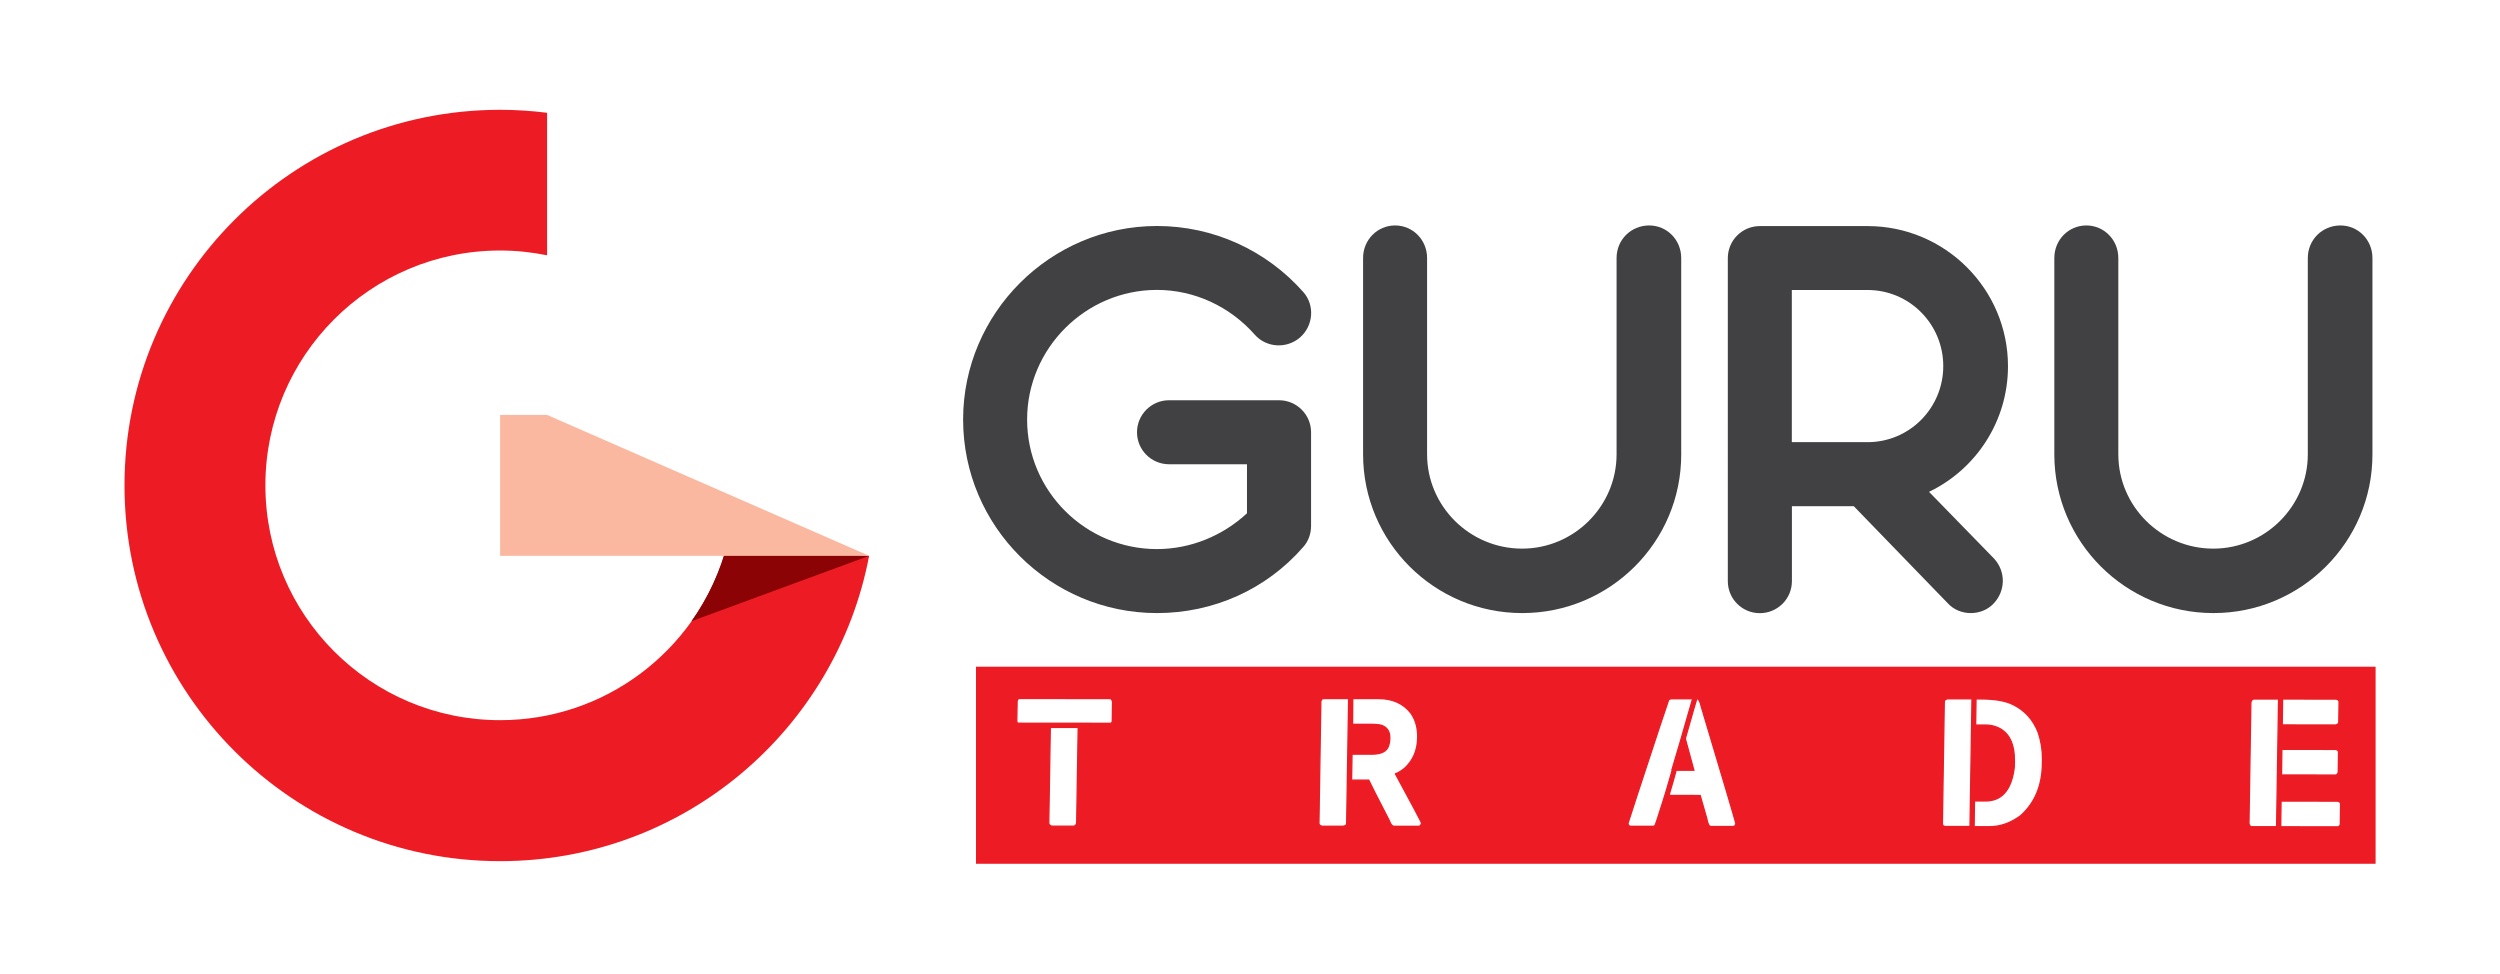
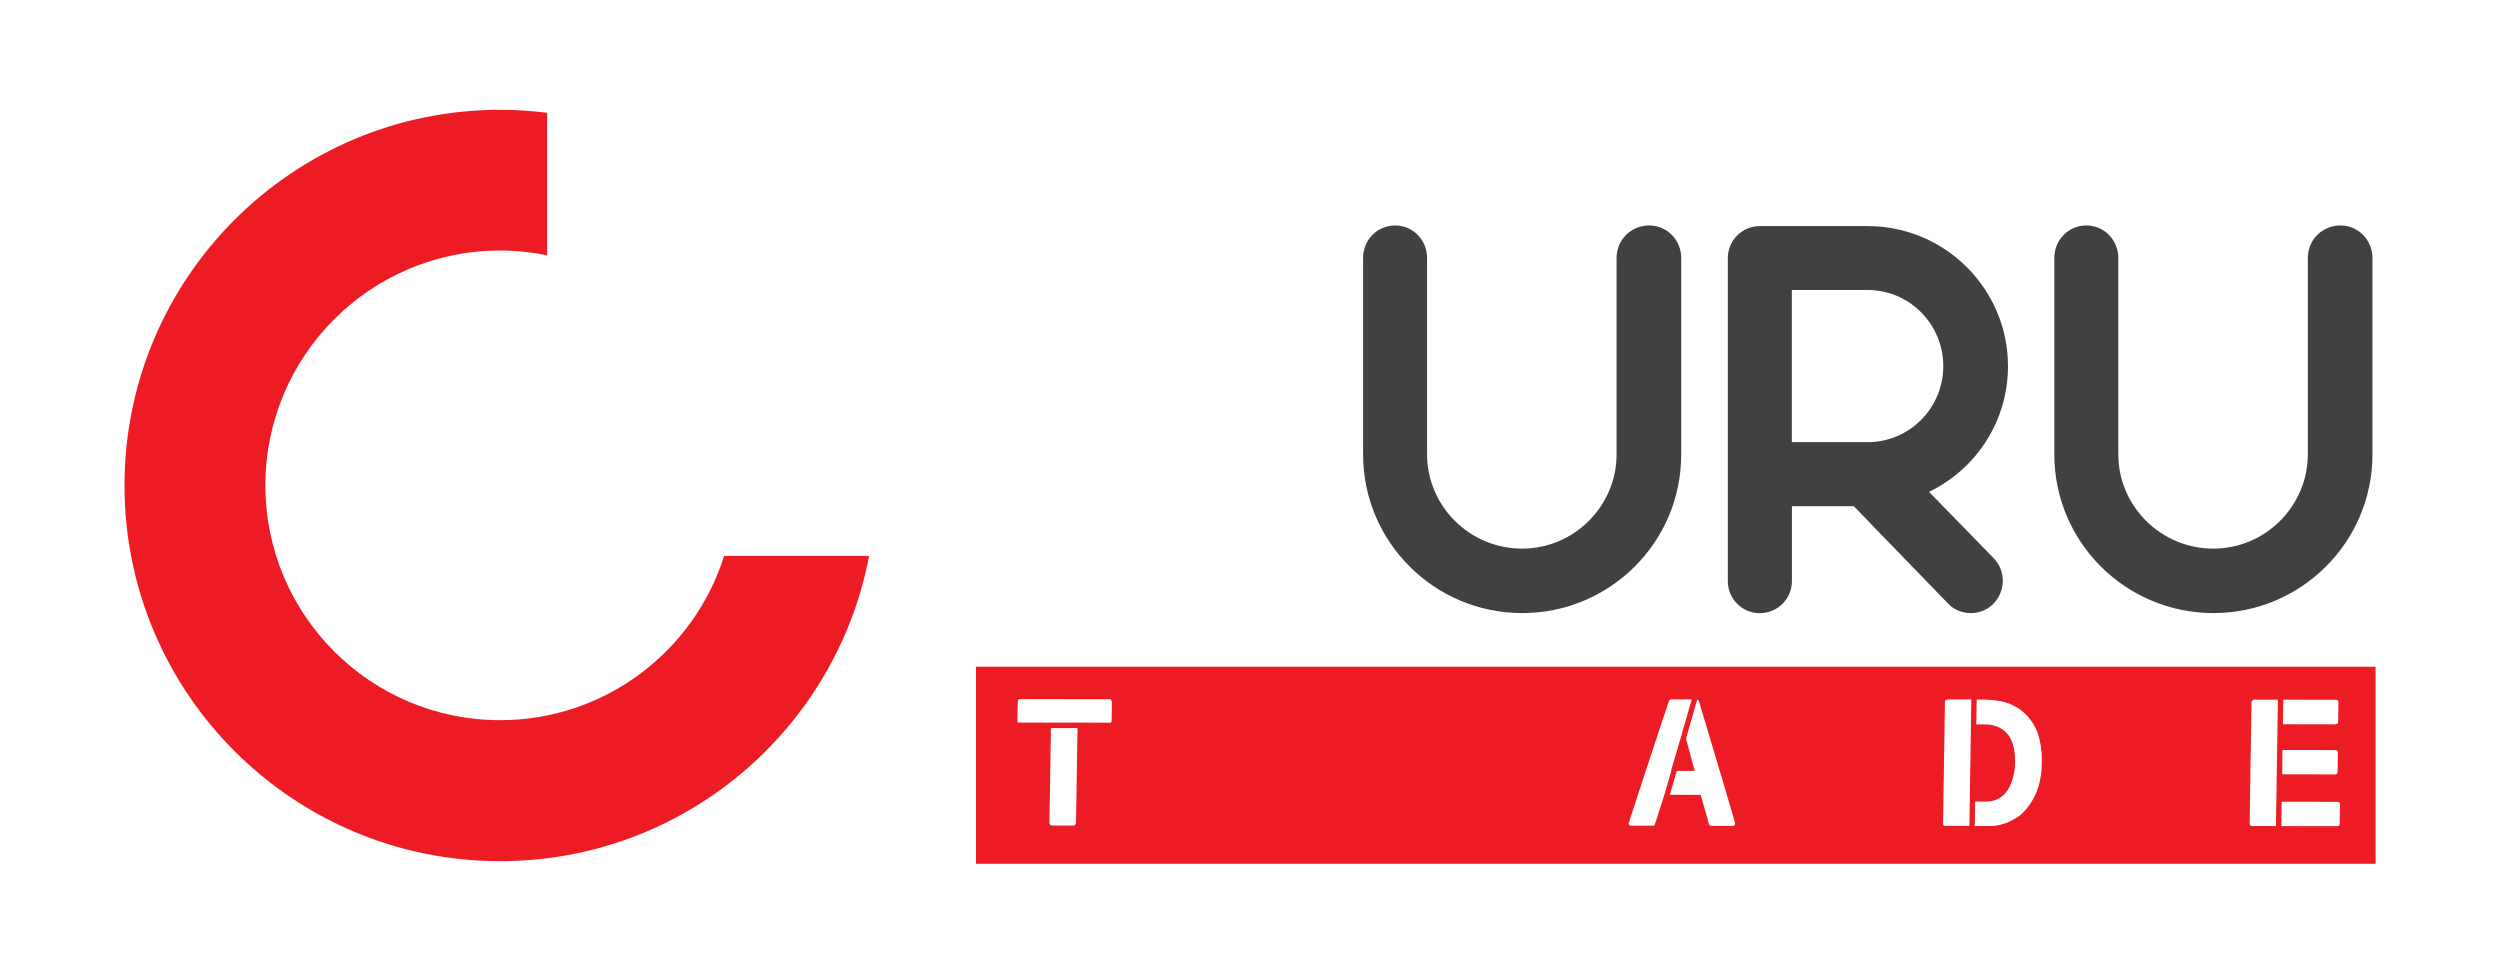
<svg xmlns="http://www.w3.org/2000/svg" version="1.1" id="Layer_1" x="0px" y="0px" viewBox="0 0 277.33 108" style="enable-background:new 0 0 277.33 108;" xml:space="preserve">
  <style type="text/css">
	.st0{fill:#FFFFFF;}
	.st1{fill:#ED1C24;}
	.st2{fill:none;stroke:#ED1C24;stroke-width:0.15;stroke-miterlimit:10;}
	.st3{fill:#414042;}
	.st4{fill:#8B0304;}
	.st5{fill:#FAB8A0;}
</style>
-   <rect class="st0" width="277.33" height="108" />
  <g>
    <rect x="108.27" y="73.96" class="st1" width="155.26" height="21.86" />
    <path class="st0" d="M113.12,77.48l9.99,0.01c0.16,0,0.26,0.12,0.31,0.36l-0.03,2.14c0,0.09-0.04,0.17-0.13,0.25l-10.35-0.01   c-0.05,0-0.09-0.08-0.12-0.23l0.04-2.22C112.86,77.58,112.96,77.48,113.12,77.48 M116.51,80.69l3.1,0l-0.17,10.6   c-0.06,0.24-0.17,0.36-0.35,0.36l-2.37,0c-0.26-0.03-0.39-0.17-0.38-0.41L116.51,80.69z" />
    <path class="st2" d="M113.12,77.48l9.99,0.01c0.16,0,0.26,0.12,0.31,0.36l-0.03,2.14c0,0.09-0.04,0.17-0.13,0.25l-10.35-0.01   c-0.05,0-0.09-0.08-0.12-0.23l0.04-2.22C112.86,77.58,112.96,77.48,113.12,77.48 M116.51,80.69l3.1,0l-0.17,10.6   c-0.06,0.24-0.17,0.36-0.35,0.36l-2.37,0c-0.26-0.03-0.39-0.17-0.38-0.41L116.51,80.69z" />
-     <path class="st0" d="M146.83,77.49l2.78,0l-0.22,13.84c0,0.19-0.13,0.3-0.4,0.33l-2.34,0c-0.23-0.06-0.34-0.17-0.34-0.33   l0.21-13.54C146.58,77.59,146.68,77.49,146.83,77.49 M150.06,77.49l2.86,0c1.56,0,2.76,0.54,3.59,1.61   c0.53,0.74,0.78,1.65,0.76,2.73c-0.02,1.39-0.5,2.52-1.44,3.39c-0.42,0.33-0.75,0.54-1.01,0.61l0,0.05   c1.83,3.38,2.79,5.18,2.87,5.38l0,0.08c-0.06,0.22-0.17,0.33-0.32,0.33l-2.69,0c-0.22,0-0.41-0.2-0.55-0.61   c-1.4-2.72-2.17-4.22-2.3-4.52l-1.9,0l0.05-2.88l2.2,0c1.05,0,1.68-0.32,1.87-0.97c0.07-0.22,0.1-0.41,0.11-0.56l0.01-0.28   c0.01-0.72-0.31-1.19-0.96-1.4c-0.33-0.07-0.71-0.1-1.12-0.1l-2.05,0L150.06,77.49z" />
    <path class="st2" d="M146.83,77.49l2.78,0l-0.22,13.84c0,0.19-0.13,0.3-0.4,0.33l-2.34,0c-0.23-0.06-0.34-0.17-0.34-0.33   l0.21-13.54C146.58,77.59,146.68,77.49,146.83,77.49 M150.06,77.49l2.86,0c1.56,0,2.76,0.54,3.59,1.61   c0.53,0.74,0.78,1.65,0.76,2.73c-0.02,1.39-0.5,2.52-1.44,3.39c-0.42,0.33-0.75,0.54-1.01,0.61l0,0.05   c1.83,3.38,2.79,5.18,2.87,5.38l0,0.08c-0.06,0.22-0.17,0.33-0.32,0.33l-2.69,0c-0.22,0-0.41-0.2-0.55-0.61   c-1.4-2.72-2.17-4.22-2.3-4.52l-1.9,0l0.05-2.88l2.2,0c1.05,0,1.68-0.32,1.87-0.97c0.07-0.22,0.1-0.41,0.11-0.56l0.01-0.28   c0.01-0.72-0.31-1.19-0.96-1.4c-0.33-0.07-0.71-0.1-1.12-0.1l-2.05,0L150.06,77.49z" />
    <path class="st0" d="M185.38,77.51l2.39,0c-1.12,3.93-1.89,6.57-2.3,7.9l0.03,0.05c-0.52,1.82-0.84,2.89-0.95,3.21   c-0.57,1.8-0.88,2.77-0.95,2.9c-0.09,0.07-0.16,0.1-0.22,0.1l-2.49,0c-0.19-0.04-0.29-0.14-0.29-0.31l0-0.05   c0.17-0.57,1.32-4.07,3.44-10.5l1.05-3.13C185.08,77.62,185.18,77.56,185.38,77.51 M188.23,77.51c0.21,0,0.38,0.3,0.5,0.89   c2.48,8.27,3.75,12.58,3.83,12.93l0,0.05c-0.04,0.2-0.14,0.31-0.3,0.31l-2.47,0c-0.2,0-0.35-0.29-0.45-0.86   c-0.03-0.08-0.28-0.94-0.74-2.58l-3.46-0.01c0.39-1.33,0.66-2.26,0.8-2.8l1.96,0l-0.95-3.5C187.77,79.04,188.2,77.56,188.23,77.51" />
    <path class="st2" d="M185.38,77.51l2.39,0c-1.12,3.93-1.89,6.57-2.3,7.9l0.03,0.05c-0.52,1.82-0.84,2.89-0.95,3.21   c-0.57,1.8-0.88,2.77-0.95,2.9c-0.09,0.07-0.16,0.1-0.22,0.1l-2.49,0c-0.19-0.04-0.29-0.14-0.29-0.31l0-0.05   c0.17-0.57,1.32-4.07,3.44-10.5l1.05-3.13C185.08,77.62,185.18,77.56,185.38,77.51 M188.23,77.51c0.21,0,0.38,0.3,0.5,0.89   c2.48,8.27,3.75,12.58,3.83,12.93l0,0.05c-0.04,0.2-0.14,0.31-0.3,0.31l-2.47,0c-0.2,0-0.35-0.29-0.45-0.86   c-0.03-0.08-0.28-0.94-0.74-2.58l-3.46-0.01c0.39-1.33,0.66-2.26,0.8-2.8l1.96,0l-0.95-3.5C187.77,79.04,188.2,77.56,188.23,77.51" />
    <path class="st0" d="M216.03,77.52l2.73,0l-0.22,14.17l-2.78,0c-0.2-0.04-0.29-0.14-0.29-0.31l0.21-13.54   C215.68,77.69,215.8,77.58,216.03,77.52 M219.2,77.53h0.54c1.56,0,2.74,0.21,3.56,0.62c1.31,0.64,2.25,1.67,2.81,3.11   c0.33,0.99,0.48,1.98,0.47,2.98l-0.01,0.54c-0.04,2.38-0.83,4.27-2.38,5.68c-1.1,0.83-2.26,1.25-3.49,1.25l-1.71,0l0.04-2.86   l1.22,0c1.75,0,2.8-1.14,3.15-3.41c0.04-0.2,0.06-0.46,0.06-0.76l0-0.2c0.03-1.95-0.58-3.21-1.84-3.77   c-0.43-0.19-0.9-0.28-1.41-0.28l-1.05,0L219.2,77.53z" />
    <path class="st2" d="M216.03,77.52l2.73,0l-0.22,14.17l-2.78,0c-0.2-0.04-0.29-0.14-0.29-0.31l0.21-13.54   C215.68,77.69,215.8,77.58,216.03,77.52 M219.2,77.53h0.54c1.56,0,2.74,0.21,3.56,0.62c1.31,0.64,2.25,1.67,2.81,3.11   c0.33,0.99,0.48,1.98,0.47,2.98l-0.01,0.54c-0.04,2.38-0.83,4.27-2.38,5.68c-1.1,0.83-2.26,1.25-3.49,1.25l-1.71,0l0.04-2.86   l1.22,0c1.75,0,2.8-1.14,3.15-3.41c0.04-0.2,0.06-0.46,0.06-0.76l0-0.2c0.03-1.95-0.58-3.21-1.84-3.77   c-0.43-0.19-0.9-0.28-1.41-0.28l-1.05,0L219.2,77.53z" />
    <path class="st0" d="M250.04,77.54l2.73,0l-0.22,14.17l-2.76,0c-0.16,0-0.26-0.12-0.31-0.36l0.21-13.41   C249.74,77.67,249.86,77.54,250.04,77.54 M253.21,77.54l5.96,0.01c0.21,0.05,0.32,0.17,0.31,0.33l-0.03,2.22   c0,0.16-0.12,0.27-0.35,0.33l-5.93-0.01L253.21,77.54z M253.13,83.12l5.98,0.01c0.21,0.06,0.32,0.17,0.31,0.33l-0.03,2.19   c-0.05,0.22-0.16,0.33-0.32,0.33l-5.98-0.01L253.13,83.12z M253.04,88.86l6.3,0.01c0.21,0.06,0.32,0.17,0.31,0.33l-0.03,2.22   c-0.04,0.2-0.14,0.3-0.3,0.31l-6.32-0.01L253.04,88.86z" />
    <path class="st2" d="M250.04,77.54l2.73,0l-0.22,14.17l-2.76,0c-0.16,0-0.26-0.12-0.31-0.36l0.21-13.41   C249.74,77.67,249.86,77.54,250.04,77.54 M253.21,77.54l5.96,0.01c0.21,0.05,0.32,0.17,0.31,0.33l-0.03,2.22   c0,0.16-0.12,0.27-0.35,0.33l-5.93-0.01L253.21,77.54z M253.13,83.12l5.98,0.01c0.21,0.06,0.32,0.17,0.31,0.33l-0.03,2.19   c-0.05,0.22-0.16,0.33-0.32,0.33l-5.98-0.01L253.13,83.12z M253.04,88.86l6.3,0.01c0.21,0.06,0.32,0.17,0.31,0.33l-0.03,2.22   c-0.04,0.2-0.14,0.3-0.3,0.31l-6.32-0.01L253.04,88.86z" />
    <path class="st3" d="M168.86,68.01c-9.75,0-17.65-7.89-17.65-17.61V28.62c0-2.02,1.59-3.61,3.55-3.61c1.96,0,3.55,1.59,3.55,3.61   V50.4c0,5.75,4.72,10.46,10.54,10.46c5.76,0,10.48-4.71,10.48-10.46V28.62c0-2.02,1.6-3.61,3.62-3.61c1.96,0,3.55,1.59,3.55,3.61   V50.4C186.52,60.12,178.61,68.01,168.86,68.01" />
    <path class="st3" d="M221.2,61.96c1.35,1.46,1.29,3.67-0.12,5.07c-0.68,0.68-1.6,0.98-2.45,0.98c-0.98,0-1.9-0.37-2.57-1.1   l-10.42-10.76h-6.86v8.32c0,1.96-1.59,3.55-3.56,3.55s-3.55-1.59-3.55-3.55V28.63c0-1.96,1.59-3.55,3.55-3.55h11.96   c8.58,0,15.57,6.97,15.57,15.54c0,6.11-3.55,11.44-8.76,13.94L221.2,61.96z M198.77,49.05h8.4c4.66,0,8.4-3.79,8.4-8.44   c0-4.65-3.74-8.44-8.4-8.44h-8.4V49.05z" />
    <path class="st3" d="M245.54,68.01c-9.75,0-17.65-7.89-17.65-17.61V28.62c0-2.02,1.59-3.61,3.55-3.61c1.96,0,3.55,1.59,3.55,3.61   V50.4c0,5.75,4.72,10.46,10.54,10.46c5.76,0,10.48-4.71,10.48-10.46V28.62c0-2.02,1.6-3.61,3.62-3.61c1.96,0,3.55,1.59,3.55,3.61   V50.4C263.19,60.12,255.28,68.01,245.54,68.01" />
-     <path class="st3" d="M128.35,68.01c-11.83,0-21.51-9.6-21.51-21.47c0-11.81,9.68-21.47,21.51-21.47c6.25,0,12.13,2.69,16.24,7.34   c1.29,1.47,1.1,3.73-0.37,5.02c-1.47,1.28-3.74,1.16-5.03-0.31c-2.76-3.12-6.68-4.96-10.85-4.96c-7.91,0-14.4,6.48-14.4,14.38   c0,7.95,6.5,14.37,14.4,14.37c3.74,0,7.29-1.47,9.99-3.97V51.5h-8.65c-1.96,0-3.55-1.59-3.55-3.55c0-1.95,1.59-3.55,3.55-3.55h12.2   c1.97,0,3.56,1.59,3.56,3.55v10.4c0,0.86-0.31,1.71-0.86,2.32C140.49,65.38,134.61,68.01,128.35,68.01" />
    <path class="st1" d="M80.33,61.66c-3.32,10.56-13.19,18.23-24.85,18.23c-14.38,0-26.04-11.66-26.04-26.05   c0-14.38,11.66-26.05,26.04-26.05c1.79,0,3.53,0.19,5.21,0.53V12.51c-1.71-0.21-3.44-0.33-5.21-0.33   c-23.01,0-41.67,18.66-41.67,41.67c0,23.02,18.66,41.68,41.67,41.68c20.35,0,37.27-14.58,40.93-33.86H80.33z" />
-     <path class="st4" d="M96.41,61.66l-15.7-1.45c-0.8,3.17-2.17,6.11-4,8.7L96.41,61.66L96.41,61.66z" />
-     <polygon class="st5" points="96.42,61.66 55.48,61.66 55.48,46.03 60.69,46.03  " />
  </g>
</svg>